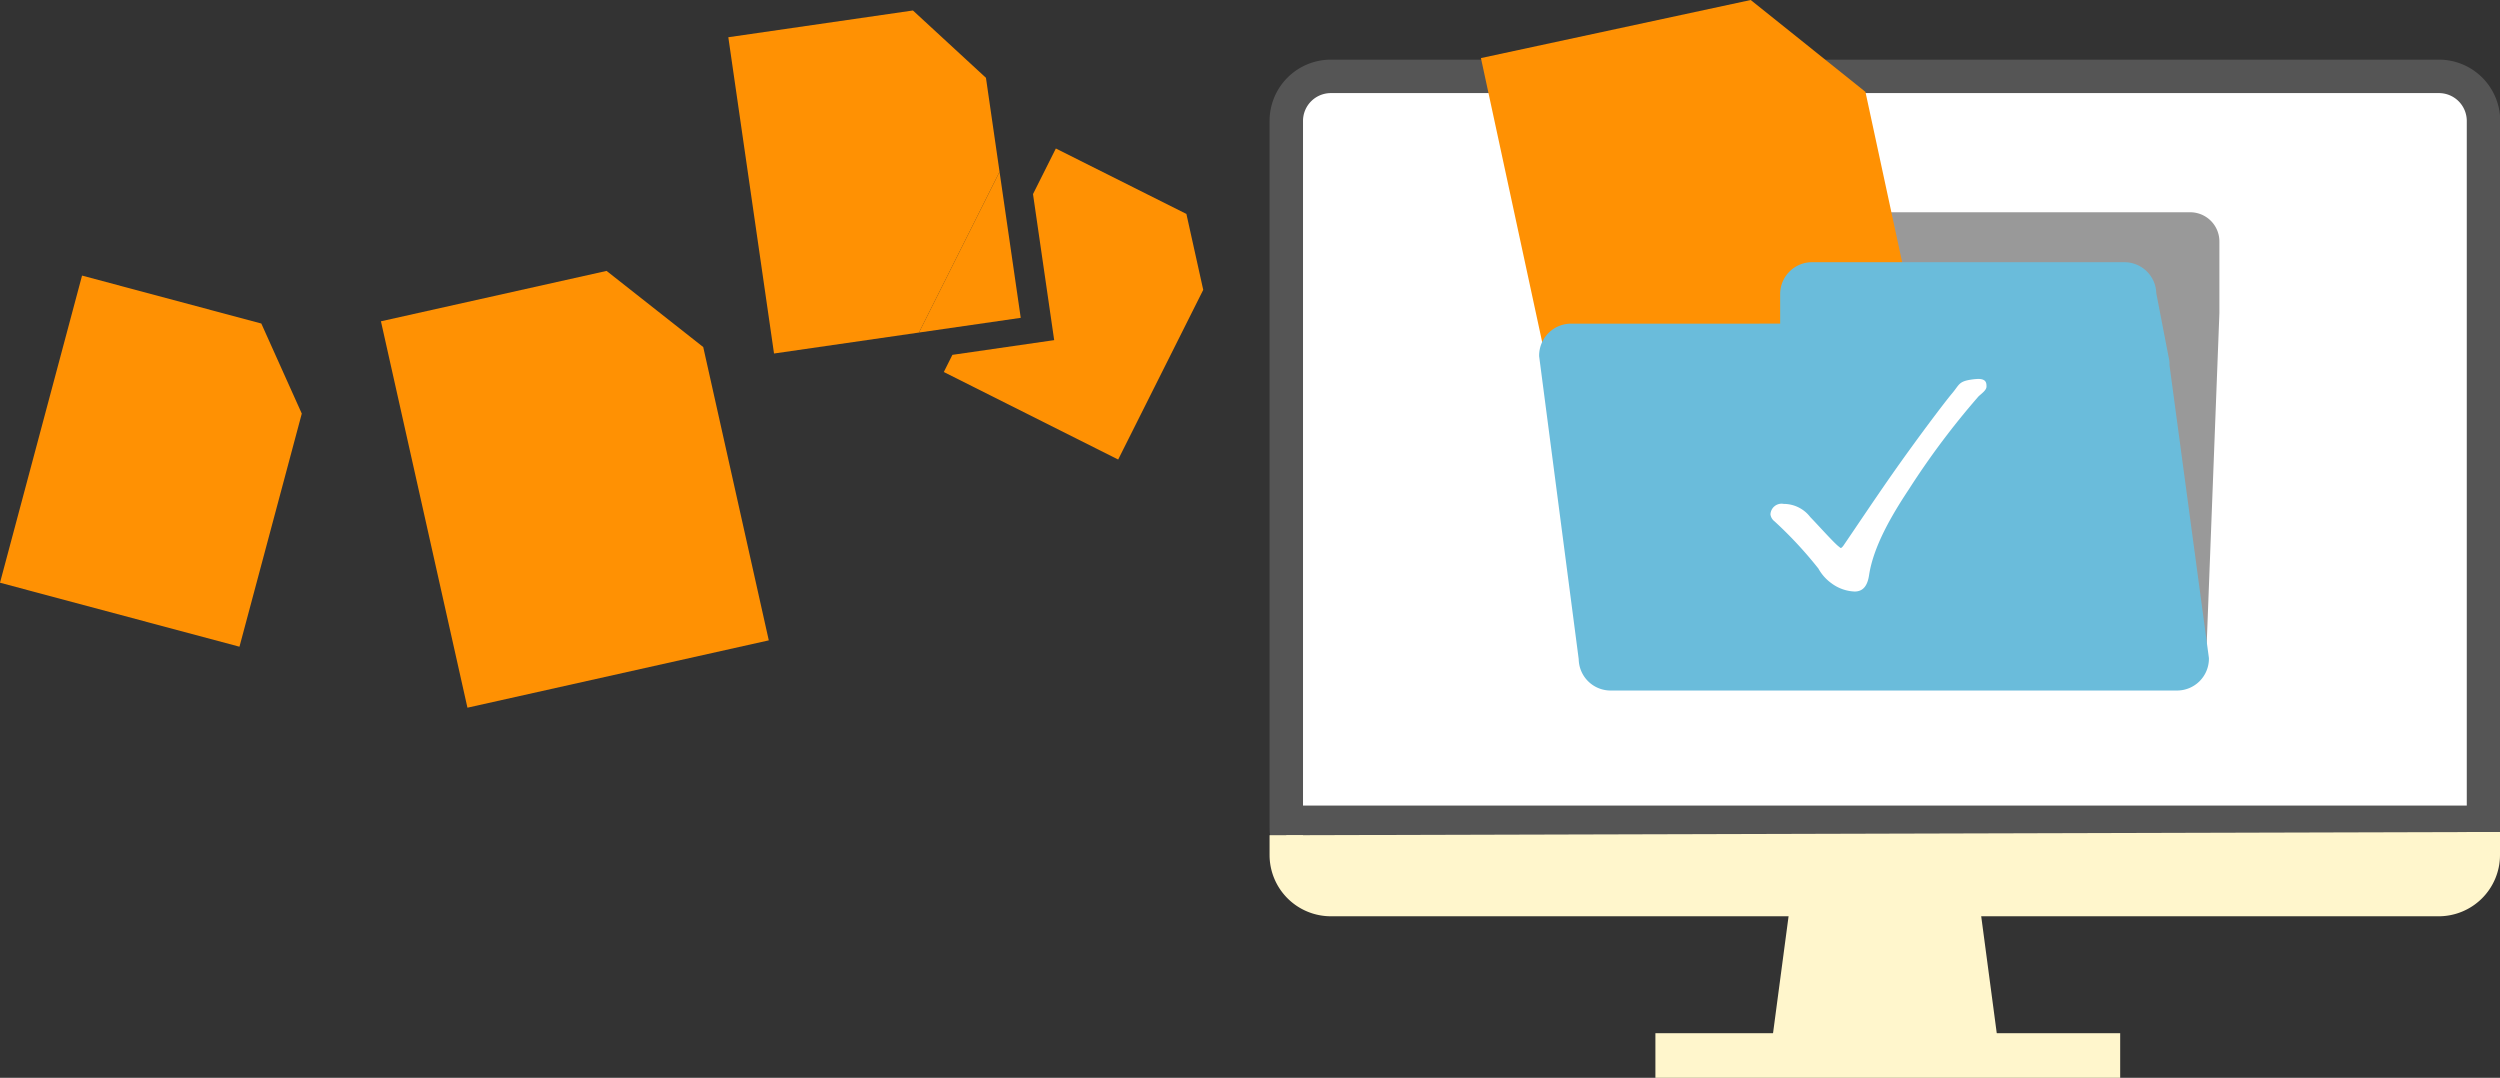
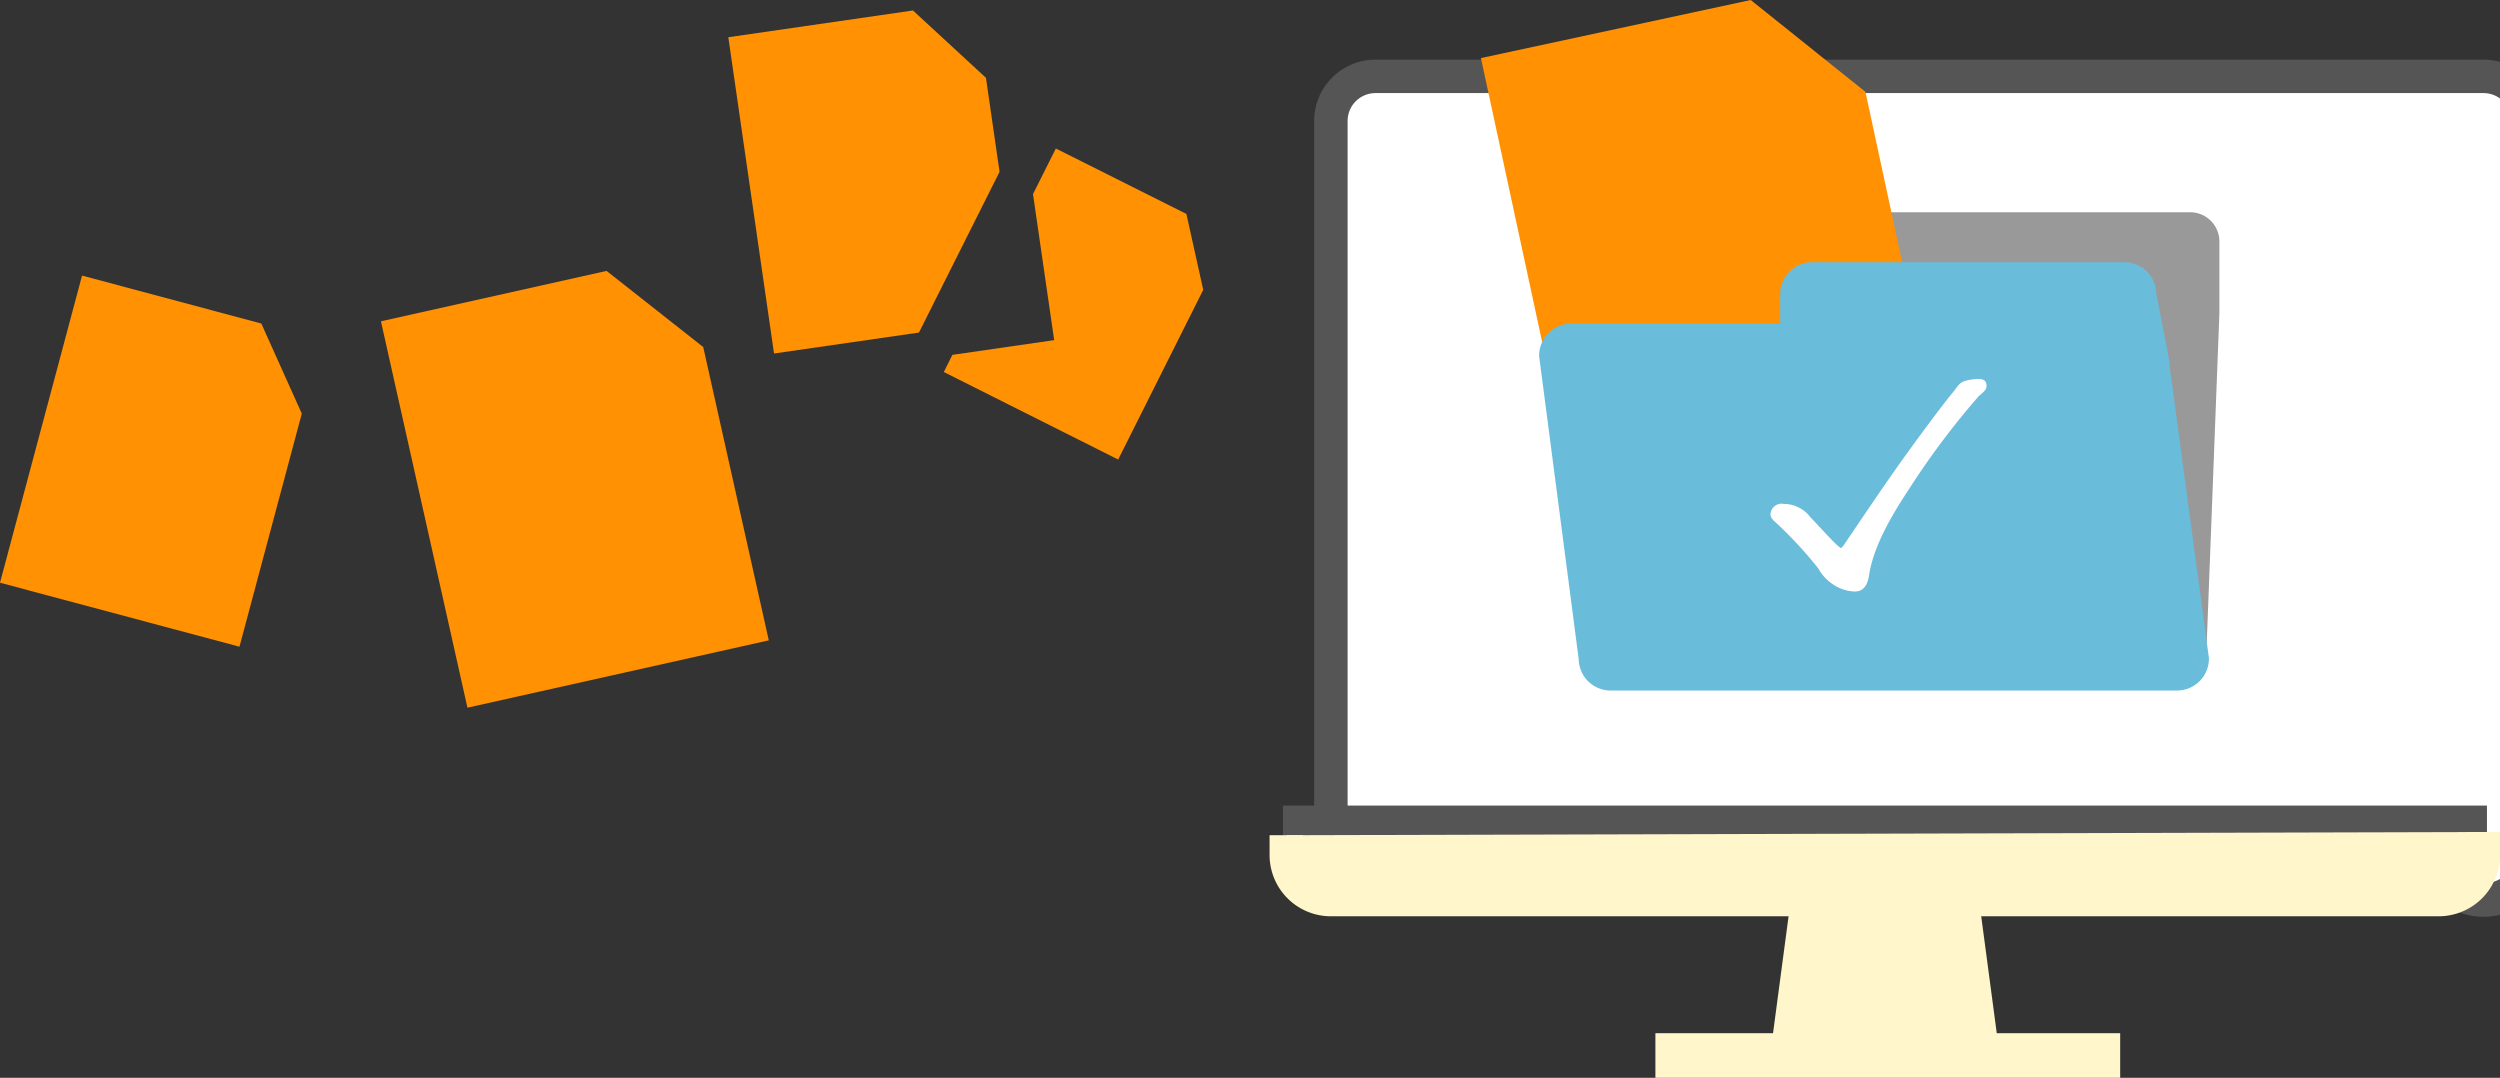
<svg xmlns="http://www.w3.org/2000/svg" viewBox="0 0 224.25 96.68">
  <rect x="0" y="0" width="224.25" height="96.68" fill="#333333" stroke="none" />
  <defs>
    <style>.cls-1,.cls-9{fill:#fff;}.cls-1,.cls-2{stroke:#555;}.cls-1,.cls-2,.cls-4,.cls-5,.cls-6,.cls-8{stroke-miterlimit:10;}.cls-1,.cls-5{stroke-width:3px;}.cls-2{fill:none;}.cls-2,.cls-4{stroke-width:4px;}.cls-3,.cls-4,.cls-5{fill:#fff6cc;}.cls-4,.cls-5{stroke:#fff6cc;}.cls-6{fill:#999;stroke:#999;}.cls-7{fill:#ff9103;}.cls-8{fill:#6abcdb;stroke:#6abcdb;stroke-width:1.5px;}</style>
  </defs>
  <title>hulft_main-v</title>
  <g id="レイヤー_2" data-name="レイヤー 2">
    <g id="レイヤー_1-2" data-name="レイヤー 1">
      <g id="レイヤー_2-2" data-name="レイヤー 2">
        <g id="レイヤー_1-2-2" data-name="レイヤー 1-2-2">
-           <path class="cls-1" d="M218.77,78.26H119.38a4,4,0,0,1-4-4V10.85a4,4,0,0,1,4-4h99.39a4,4,0,0,1,4,4V74.28A4,4,0,0,1,218.77,78.26Z" />
+           <path class="cls-1" d="M218.77,78.26H119.38V10.85a4,4,0,0,1,4-4h99.39a4,4,0,0,1,4,4V74.28A4,4,0,0,1,218.77,78.26Z" />
          <line class="cls-2" x1="115.08" y1="74.26" x2="223.08" y2="74.26" />
          <polygon class="cls-3" points="179.17 93.14 158.98 93.14 160.73 79.97 177.42 79.97 179.17 93.14" />
          <line class="cls-4" x1="190.18" y1="94.68" x2="148.49" y2="94.68" />
          <path class="cls-5" d="M222.75,74.63v2.06a4,4,0,0,1-4,4H119.38a4,4,0,0,1-4-4V74.92" />
        </g>
      </g>
      <path class="cls-6" d="M198.58,21.66a2.12,2.12,0,0,0-2.12-2.12h-29.2a2.12,2.12,0,0,0-2.11,2.12v3.39h-19.5a2.11,2.11,0,0,0-2.11,2.12l-1.18,31.91a2.11,2.11,0,0,0,2.11,2.11h50.81a2.11,2.11,0,0,0,2.11-2.11l1.19-31s0-.1,0-.15,0-.1,0-.15Z" />
      <polygon class="cls-7" points="174.11 39.7 141.78 46.67 132.84 5.21 157.04 0 167.33 8.24 174.11 39.7" />
      <path class="cls-8" d="M192.67,26.38a2.11,2.11,0,0,0-2.12-2.11h-28a2.11,2.11,0,0,0-2.12,2.11v3.4H140.93a2.12,2.12,0,0,0-2.12,2.12l3.55,27.18a2.11,2.11,0,0,0,2.11,2.11h50.81a2.11,2.11,0,0,0,2.11-2.11l-3.54-26.3a.68.68,0,0,0,0-.14.77.77,0,0,0,0-.15Z" />
      <polygon class="cls-7" points="106.42 19.19 94.71 13.32 92.66 17.41 94.56 30.51 85.43 31.83 84.66 33.37 100.3 41.22 107.93 26 106.42 19.19" />
      <polygon class="cls-7" points="88.44 6.98 81.89 0.94 65.33 3.34 69.43 31.71 82.43 29.83 89.66 15.41 88.44 6.98" />
-       <polygon class="cls-7" points="89.66 15.41 82.43 29.83 91.56 28.51 89.66 15.41" />
      <polygon class="cls-7" points="68.96 57.44 41.93 63.48 34.17 28.82 54.41 24.3 63.08 31.13 68.96 57.44" />
      <polygon class="cls-7" points="21.48 58.01 0 52.27 7.36 24.72 23.44 29.02 27.07 37.1 21.48 58.01" />
      <path class="cls-9" d="M158.81,46.15A1,1,0,0,1,160,45.2a3,3,0,0,1,2.38,1.18c.72.74,2.09,2.28,2.55,2.64.09.06.13.13.19.13s.13-.07.23-.2c.94-1.37,2.61-3.88,4.27-6.26,2.28-3.26,4.82-6.62,5.48-7.4s.58-1.07,1.72-1.24a5.56,5.56,0,0,1,.62-.06c.72,0,.75.36.75.68s-.39.59-.71.88a70.81,70.81,0,0,0-6.26,8.35c-1.6,2.41-3.17,5.15-3.56,7.66-.13.91-.49,1.5-1.3,1.5a3.72,3.72,0,0,1-2.09-.75A4,4,0,0,1,163.11,51a36.23,36.23,0,0,0-3.94-4.24A.94.94,0,0,1,158.81,46.15Z" />
    </g>
  </g>
</svg>